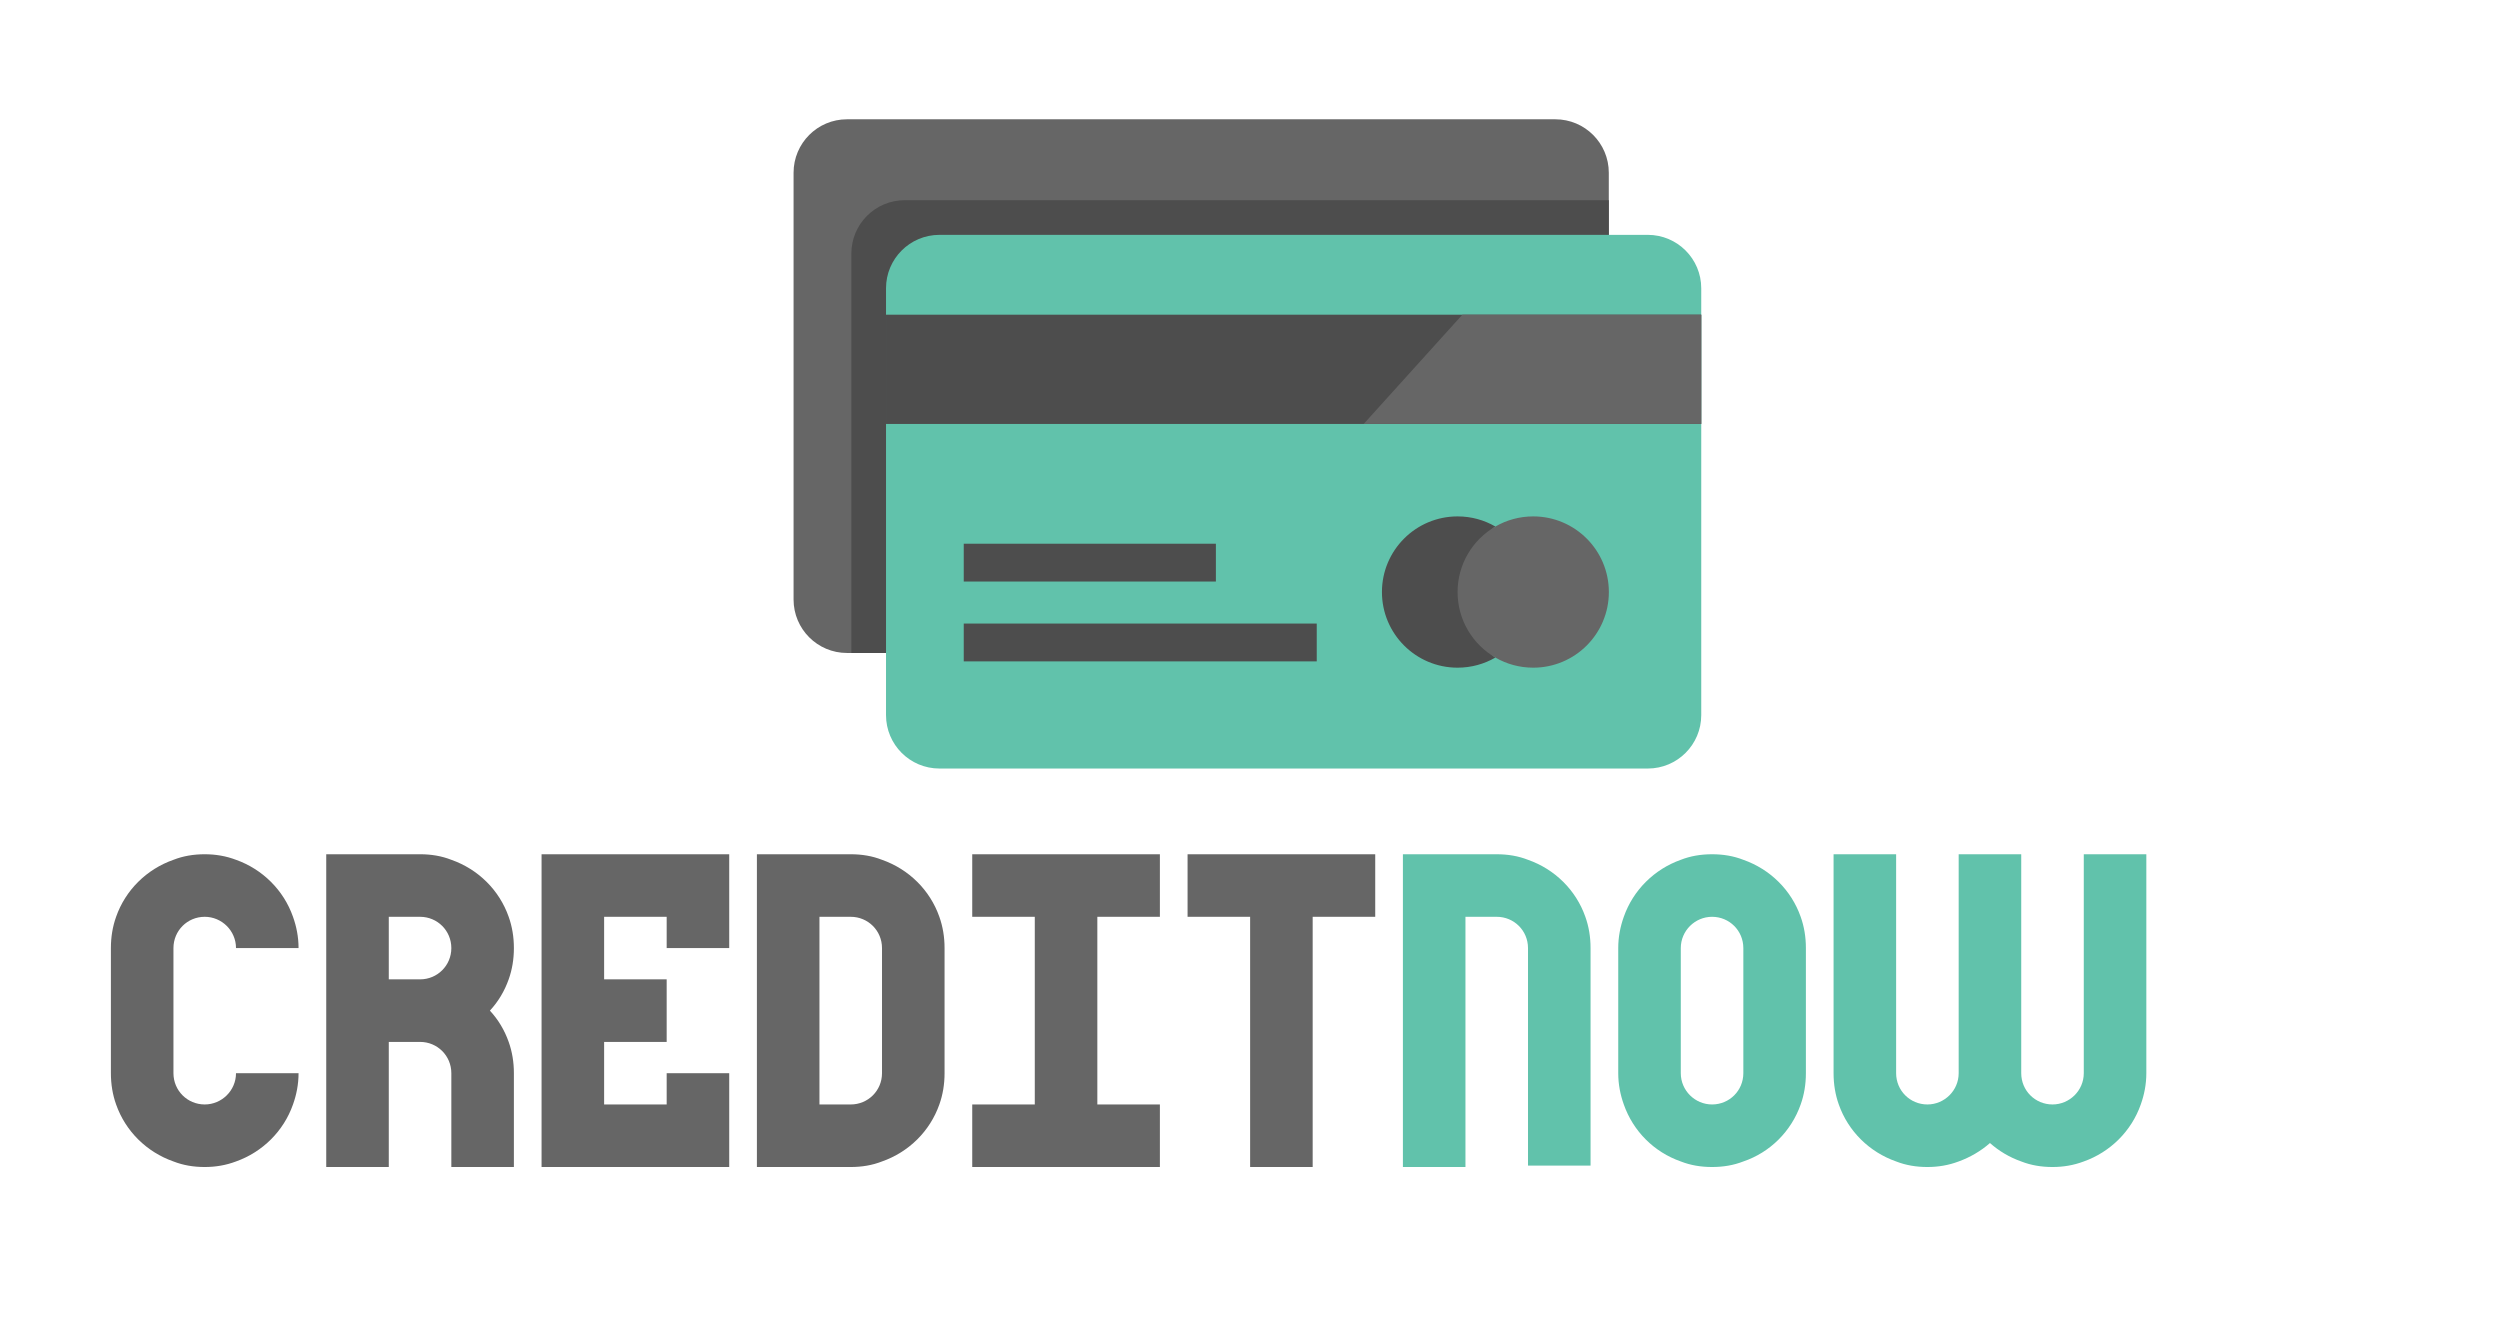
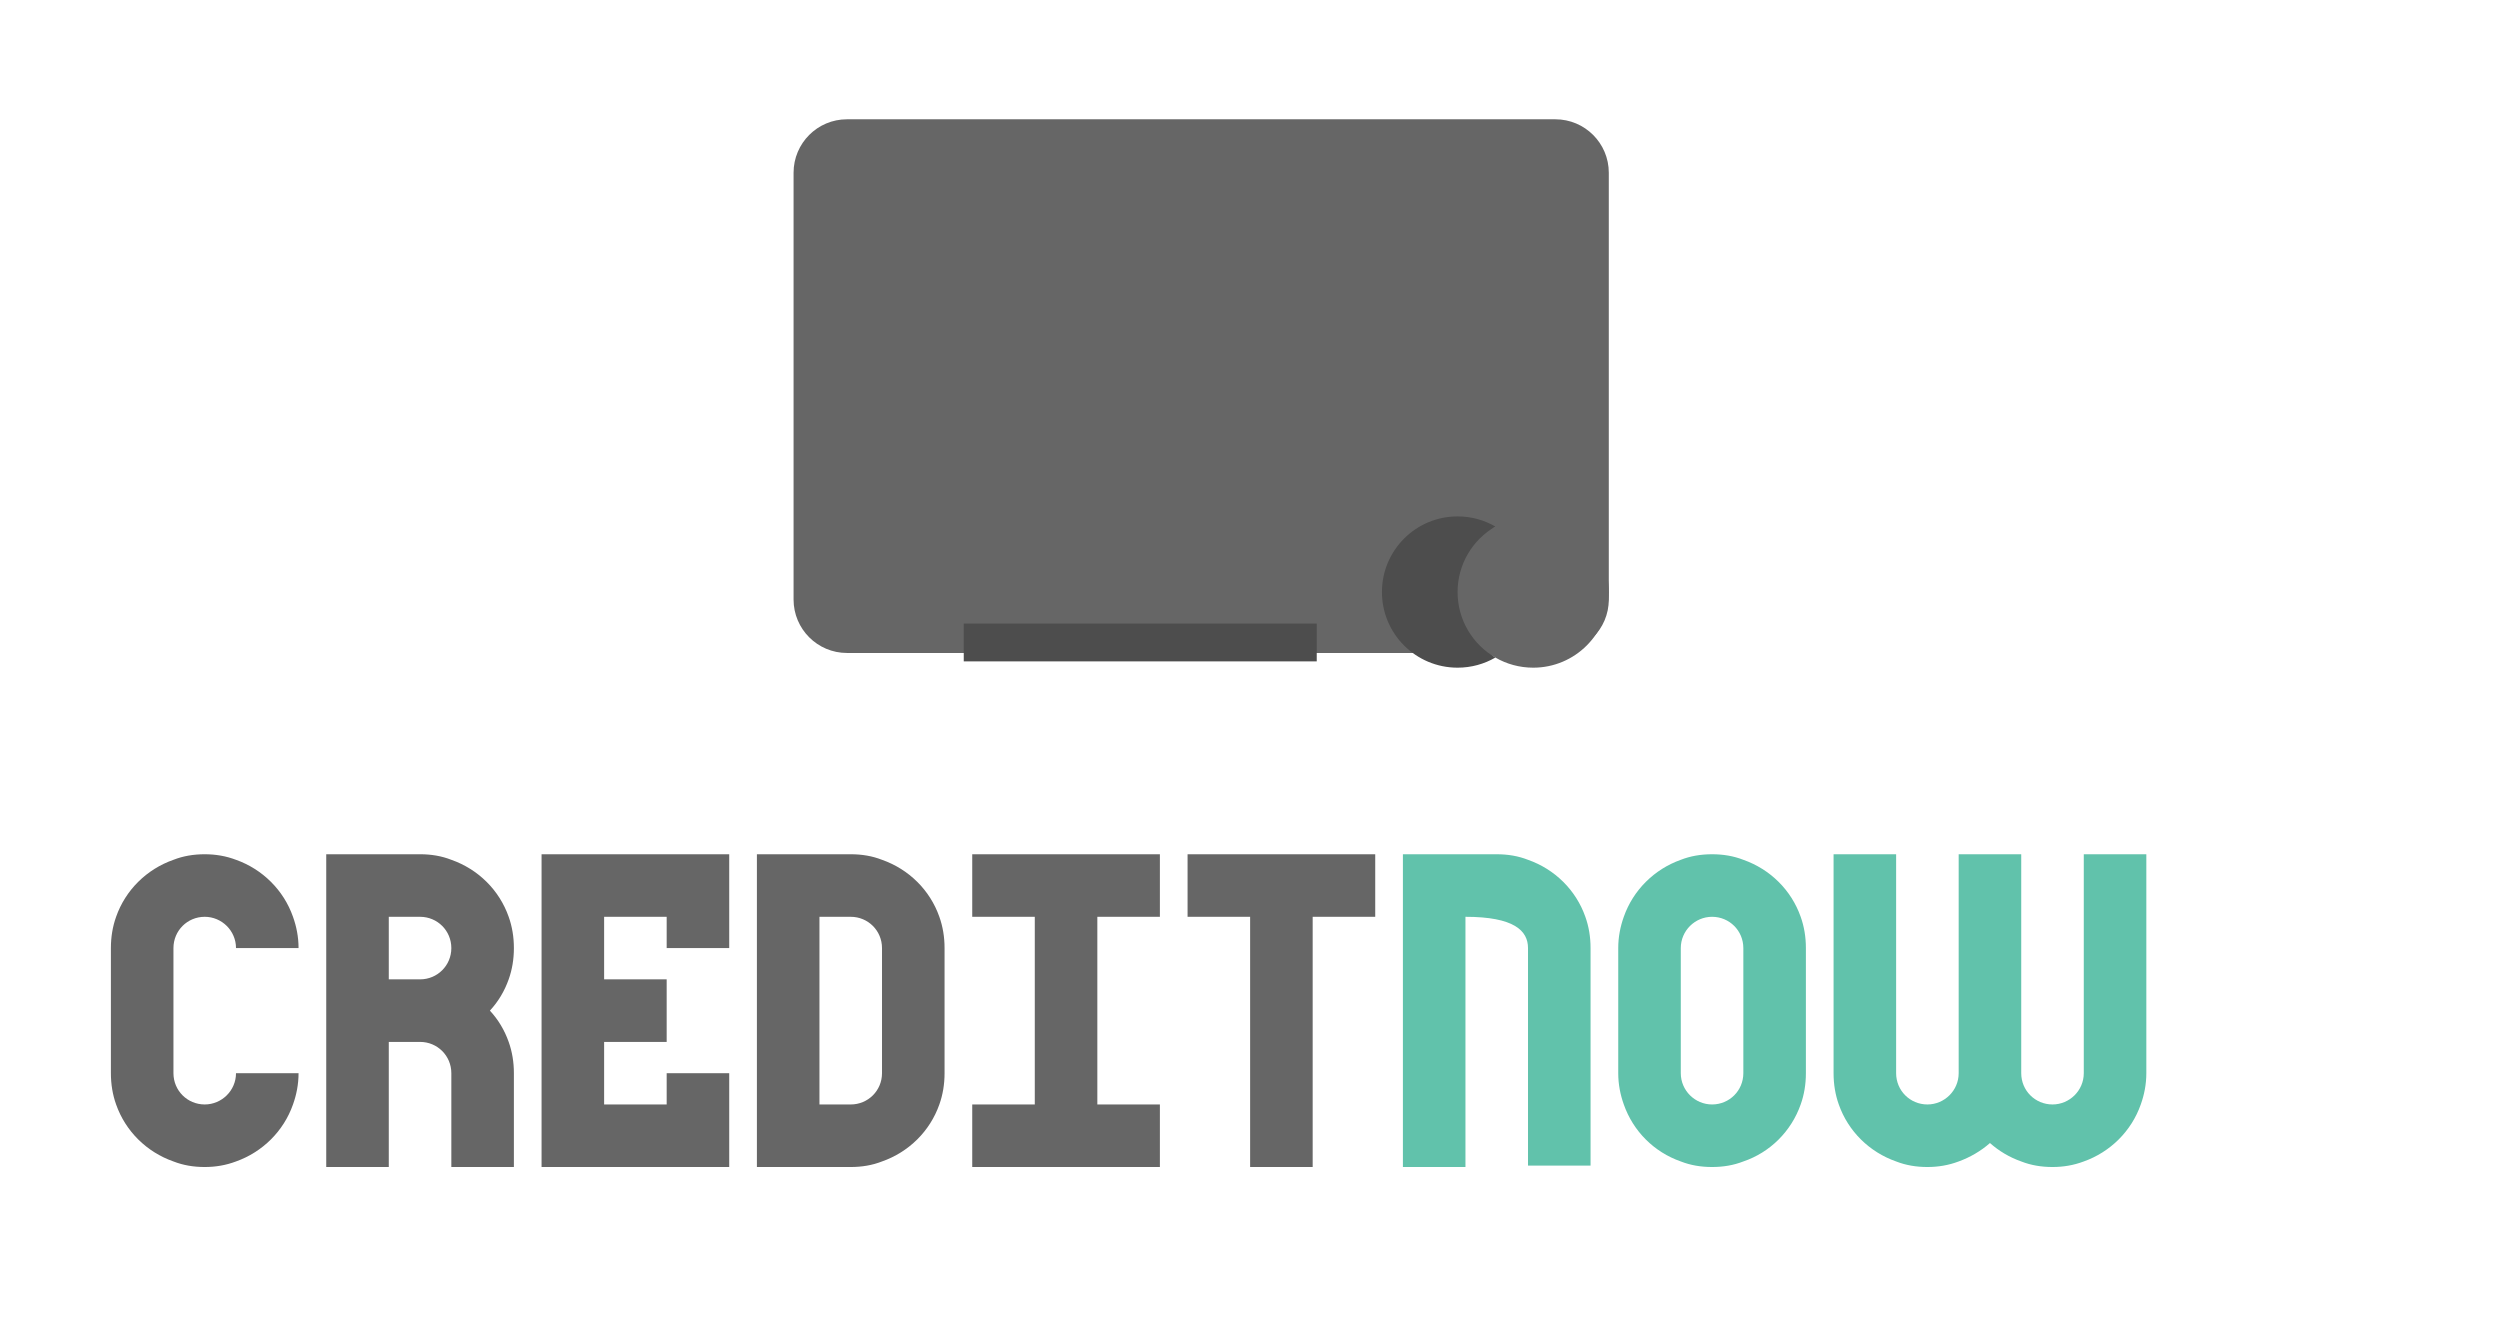
<svg xmlns="http://www.w3.org/2000/svg" xmlns:ns1="http://sodipodi.sourceforge.net/DTD/sodipodi-0.dtd" xmlns:ns2="http://www.inkscape.org/namespaces/inkscape" width="482" height="256" viewBox="0 0 482 256" fill="none" version="1.1" id="svg119" ns1:docname="creditnow-ro-logo.svg" ns2:version="1.2.1 (1:1.2.1+202210291243+9c6d41e410)">
  <defs id="defs123" />
  <ns1:namedview id="namedview121" pagecolor="#ffffff" bordercolor="#000000" borderopacity="0.25" ns2:showpageshadow="2" ns2:pageopacity="0.0" ns2:pagecheckerboard="0" ns2:deskcolor="#d1d1d1" showgrid="false" ns2:zoom="2.1301225" ns2:cx="242.70905" ns2:cy="138.25496" ns2:window-width="1844" ns2:window-height="1016" ns2:window-x="76" ns2:window-y="27" ns2:window-maximized="1" ns2:current-layer="svg119" />
  <path d="m 39.471,225 c 2.077,0 4.087,-0.335 6.03,-1.072 5.092,-1.809 9.179,-5.829 10.988,-10.988 0.67,-1.876 1.072,-3.886 1.072,-6.03 h -12.06 c 0,3.35 -2.747,6.03 -6.03,6.03 -3.35,0 -6.03,-2.68 -6.03,-6.03 v -24.12 c 0,-3.35 2.68,-6.03 6.03,-6.03 3.283,0 6.03,2.68 6.03,6.03 h 12.06 c 0,-2.144 -0.402,-4.154 -1.072,-6.03 -1.809,-5.159 -5.896,-9.179 -10.988,-10.988 -1.943,-0.737 -3.953,-1.072 -6.03,-1.072 -2.144,0 -4.154,0.335 -6.03,1.072 -5.159,1.809 -9.246,5.829 -11.055,10.988 -0.67,1.876 -1.005,3.886 -1.005,6.03 v 24.12 c 0,2.144 0.335,4.154 1.005,6.03 1.809,5.159 5.896,9.179 11.055,10.988 1.876,0.737 3.886,1.072 6.03,1.072 z m 23.427,0 h 12.06 v -24.12 h 6.03 c 3.35,0 6.03,2.68 6.03,6.03 V 225 h 12.06 v -18.09 c 0,-2.144 -0.335,-4.154 -1.005,-6.03 -0.804,-2.278 -2.01,-4.288 -3.618,-6.03 1.608,-1.742 2.814,-3.752 3.618,-6.03 0.67,-1.876 1.005,-3.886 1.005,-6.03 0,-2.144 -0.335,-4.154 -1.005,-6.03 -1.809,-5.159 -5.896,-9.179 -11.055,-10.988 -1.876,-0.737 -3.886,-1.072 -6.03,-1.072 h -18.09 z m 18.09,-36.18 h -6.03 v -12.06 h 6.03 c 3.35,0 6.03,2.68 6.03,6.03 0,3.35 -2.68,6.03 -6.03,6.03 z M 104.414,225 h 36.18 v -18.09 h -12.06 v 6.03 h -12.06 v -12.06 h 12.06 v -12.06 h -12.06 v -12.06 h 12.06 v 6.03 h 12.06 V 164.7 h -36.18 z m 41.517,0 h 18.09 c 2.144,0 4.154,-0.335 6.03,-1.072 5.159,-1.809 9.246,-5.829 11.055,-10.988 0.67,-1.876 1.005,-3.886 1.005,-6.03 v -24.12 c 0,-2.144 -0.335,-4.154 -1.005,-6.03 -1.809,-5.159 -5.896,-9.179 -11.055,-10.988 -1.876,-0.737 -3.886,-1.072 -6.03,-1.072 h -18.09 z m 18.09,-12.06 h -6.03 v -36.18 h 6.03 c 3.35,0 6.03,2.68 6.03,6.03 v 24.12 c 0,3.35 -2.68,6.03 -6.03,6.03 z M 187.447,225 h 36.18 v -12.06 h -12.06 v -36.18 h 12.06 V 164.7 h -36.18 v 12.06 h 12.06 v 36.18 h -12.06 z m 53.577,0 h 12.06 v -48.24 h 12.06 V 164.7 h -36.18 v 12.06 h 12.06 z" fill="#666666" id="path97" ns1:nodetypes="sccccssssccccsccssccscccssccscccsccsccsccsssccccccccccccccccccsccssccsccsccsssscccccccccccccccccccccc" />
-   <path d="M270.48 225H282.54V176.76H288.57C291.92 176.76 294.6 179.44 294.6 182.79V224.732H306.66V182.79C306.66 180.646 306.325 178.636 305.655 176.76C303.846 171.601 299.759 167.581 294.6 165.772C292.724 165.035 290.714 164.7 288.57 164.7H270.48V225ZM330.086 225C332.23 225 334.24 224.665 336.116 223.928C341.275 222.186 345.362 218.099 347.171 212.94C347.841 211.064 348.176 209.054 348.176 206.91V182.79C348.176 180.646 347.841 178.636 347.171 176.76C345.362 171.601 341.275 167.581 336.116 165.772C334.24 165.035 332.23 164.7 330.086 164.7C327.942 164.7 325.932 165.035 324.056 165.772C318.964 167.581 314.877 171.601 313.068 176.76C312.398 178.636 311.996 180.646 311.996 182.79V206.91C311.996 209.054 312.398 211.064 313.068 212.94C314.877 218.099 318.897 222.119 324.056 223.928C325.932 224.665 327.942 225 330.086 225ZM330.086 212.94C326.803 212.94 324.056 210.26 324.056 206.91V182.79C324.056 179.44 326.803 176.76 330.086 176.76C333.436 176.76 336.116 179.44 336.116 182.79V206.91C336.116 210.26 333.436 212.94 330.086 212.94ZM371.603 225C373.68 225 375.69 224.665 377.633 223.928C379.844 223.124 381.921 221.918 383.663 220.377C385.405 221.918 387.415 223.124 389.693 223.928C391.569 224.665 393.579 225 395.723 225C397.8 225 399.81 224.665 401.753 223.928C406.845 222.119 410.932 218.099 412.741 212.94C413.411 211.064 413.813 209.054 413.813 206.91V164.7H401.753V206.91C401.753 210.26 399.006 212.94 395.723 212.94C392.373 212.94 389.693 210.26 389.693 206.91V164.7H377.633V206.91C377.633 210.26 374.886 212.94 371.603 212.94C368.253 212.94 365.573 210.26 365.573 206.91V164.7H353.513V206.91C353.513 209.054 353.848 211.064 354.518 212.94C356.327 218.099 360.414 222.119 365.573 223.928C367.449 224.665 369.459 225 371.603 225Z" fill="#61C2AB" id="path99" />
+   <path d="M270.48 225H282.54V176.76C291.92 176.76 294.6 179.44 294.6 182.79V224.732H306.66V182.79C306.66 180.646 306.325 178.636 305.655 176.76C303.846 171.601 299.759 167.581 294.6 165.772C292.724 165.035 290.714 164.7 288.57 164.7H270.48V225ZM330.086 225C332.23 225 334.24 224.665 336.116 223.928C341.275 222.186 345.362 218.099 347.171 212.94C347.841 211.064 348.176 209.054 348.176 206.91V182.79C348.176 180.646 347.841 178.636 347.171 176.76C345.362 171.601 341.275 167.581 336.116 165.772C334.24 165.035 332.23 164.7 330.086 164.7C327.942 164.7 325.932 165.035 324.056 165.772C318.964 167.581 314.877 171.601 313.068 176.76C312.398 178.636 311.996 180.646 311.996 182.79V206.91C311.996 209.054 312.398 211.064 313.068 212.94C314.877 218.099 318.897 222.119 324.056 223.928C325.932 224.665 327.942 225 330.086 225ZM330.086 212.94C326.803 212.94 324.056 210.26 324.056 206.91V182.79C324.056 179.44 326.803 176.76 330.086 176.76C333.436 176.76 336.116 179.44 336.116 182.79V206.91C336.116 210.26 333.436 212.94 330.086 212.94ZM371.603 225C373.68 225 375.69 224.665 377.633 223.928C379.844 223.124 381.921 221.918 383.663 220.377C385.405 221.918 387.415 223.124 389.693 223.928C391.569 224.665 393.579 225 395.723 225C397.8 225 399.81 224.665 401.753 223.928C406.845 222.119 410.932 218.099 412.741 212.94C413.411 211.064 413.813 209.054 413.813 206.91V164.7H401.753V206.91C401.753 210.26 399.006 212.94 395.723 212.94C392.373 212.94 389.693 210.26 389.693 206.91V164.7H377.633V206.91C377.633 210.26 374.886 212.94 371.603 212.94C368.253 212.94 365.573 210.26 365.573 206.91V164.7H353.513V206.91C353.513 209.054 353.848 211.064 354.518 212.94C356.327 218.099 360.414 222.119 365.573 223.928C367.449 224.665 369.459 225 371.603 225Z" fill="#61C2AB" id="path99" />
  <path d="M310.176 33.301V115.592C310.176 121.28 305.562 125.893 299.87 125.893H163.301C157.61 125.893 153 121.28 153 115.592V33.301C153 27.614 157.61 23 163.301 23H299.87C305.562 23 310.176 27.614 310.176 33.301Z" fill="#666666" id="path101" />
-   <path d="M310.176 38.596V115.592C310.176 121.28 305.562 125.893 299.871 125.893H164.14V48.898C164.14 43.21 168.75 38.596 174.442 38.596H310.176V38.596Z" fill="#4D4D4D" id="path103" />
-   <path d="M328 55.581V137.872C328 143.56 323.386 148.173 317.695 148.173H181.126C175.434 148.173 170.824 143.56 170.824 137.872V55.581C170.824 49.894 175.434 45.28 181.126 45.28H317.694C323.386 45.28 328 49.894 328 55.581Z" fill="#61C2AB" id="path105" />
-   <path d="M328 60.674H170.824V81.739H328V60.674Z" fill="#4D4D4D" id="path107" />
  <path d="M288.309 101.515C283.954 104.035 283.954 124.257 288.309 126.777C286.162 128.02 283.679 128.729 281.022 128.729C272.969 128.729 266.438 122.199 266.438 114.146C266.438 106.093 272.968 99.562 281.022 99.562C283.679 99.562 286.162 100.271 288.309 101.515Z" fill="#4D4D4D" id="path109" />
  <path d="M288.309 101.515C290.456 100.271 292.947 99.562 295.605 99.562C303.658 99.562 310.188 106.092 310.188 114.146C310.188 122.199 303.658 128.729 295.605 128.729C292.947 128.729 290.456 128.02 288.309 126.777C283.954 124.257 281.022 119.542 281.022 114.146C281.021 108.75 283.954 104.035 288.309 101.515Z" fill="#666666" id="path111" />
-   <path d="M234.422 104.829H185.811V112.12H234.422V104.829Z" fill="#4D4D4D" id="path113" />
  <path d="M253.867 120.222H185.811V127.514H253.867V120.222Z" fill="#4D4D4D" id="path115" />
-   <path d="M328 60.674V81.739H262.918L281.945 60.674H328Z" fill="#666666" id="path117" />
</svg>